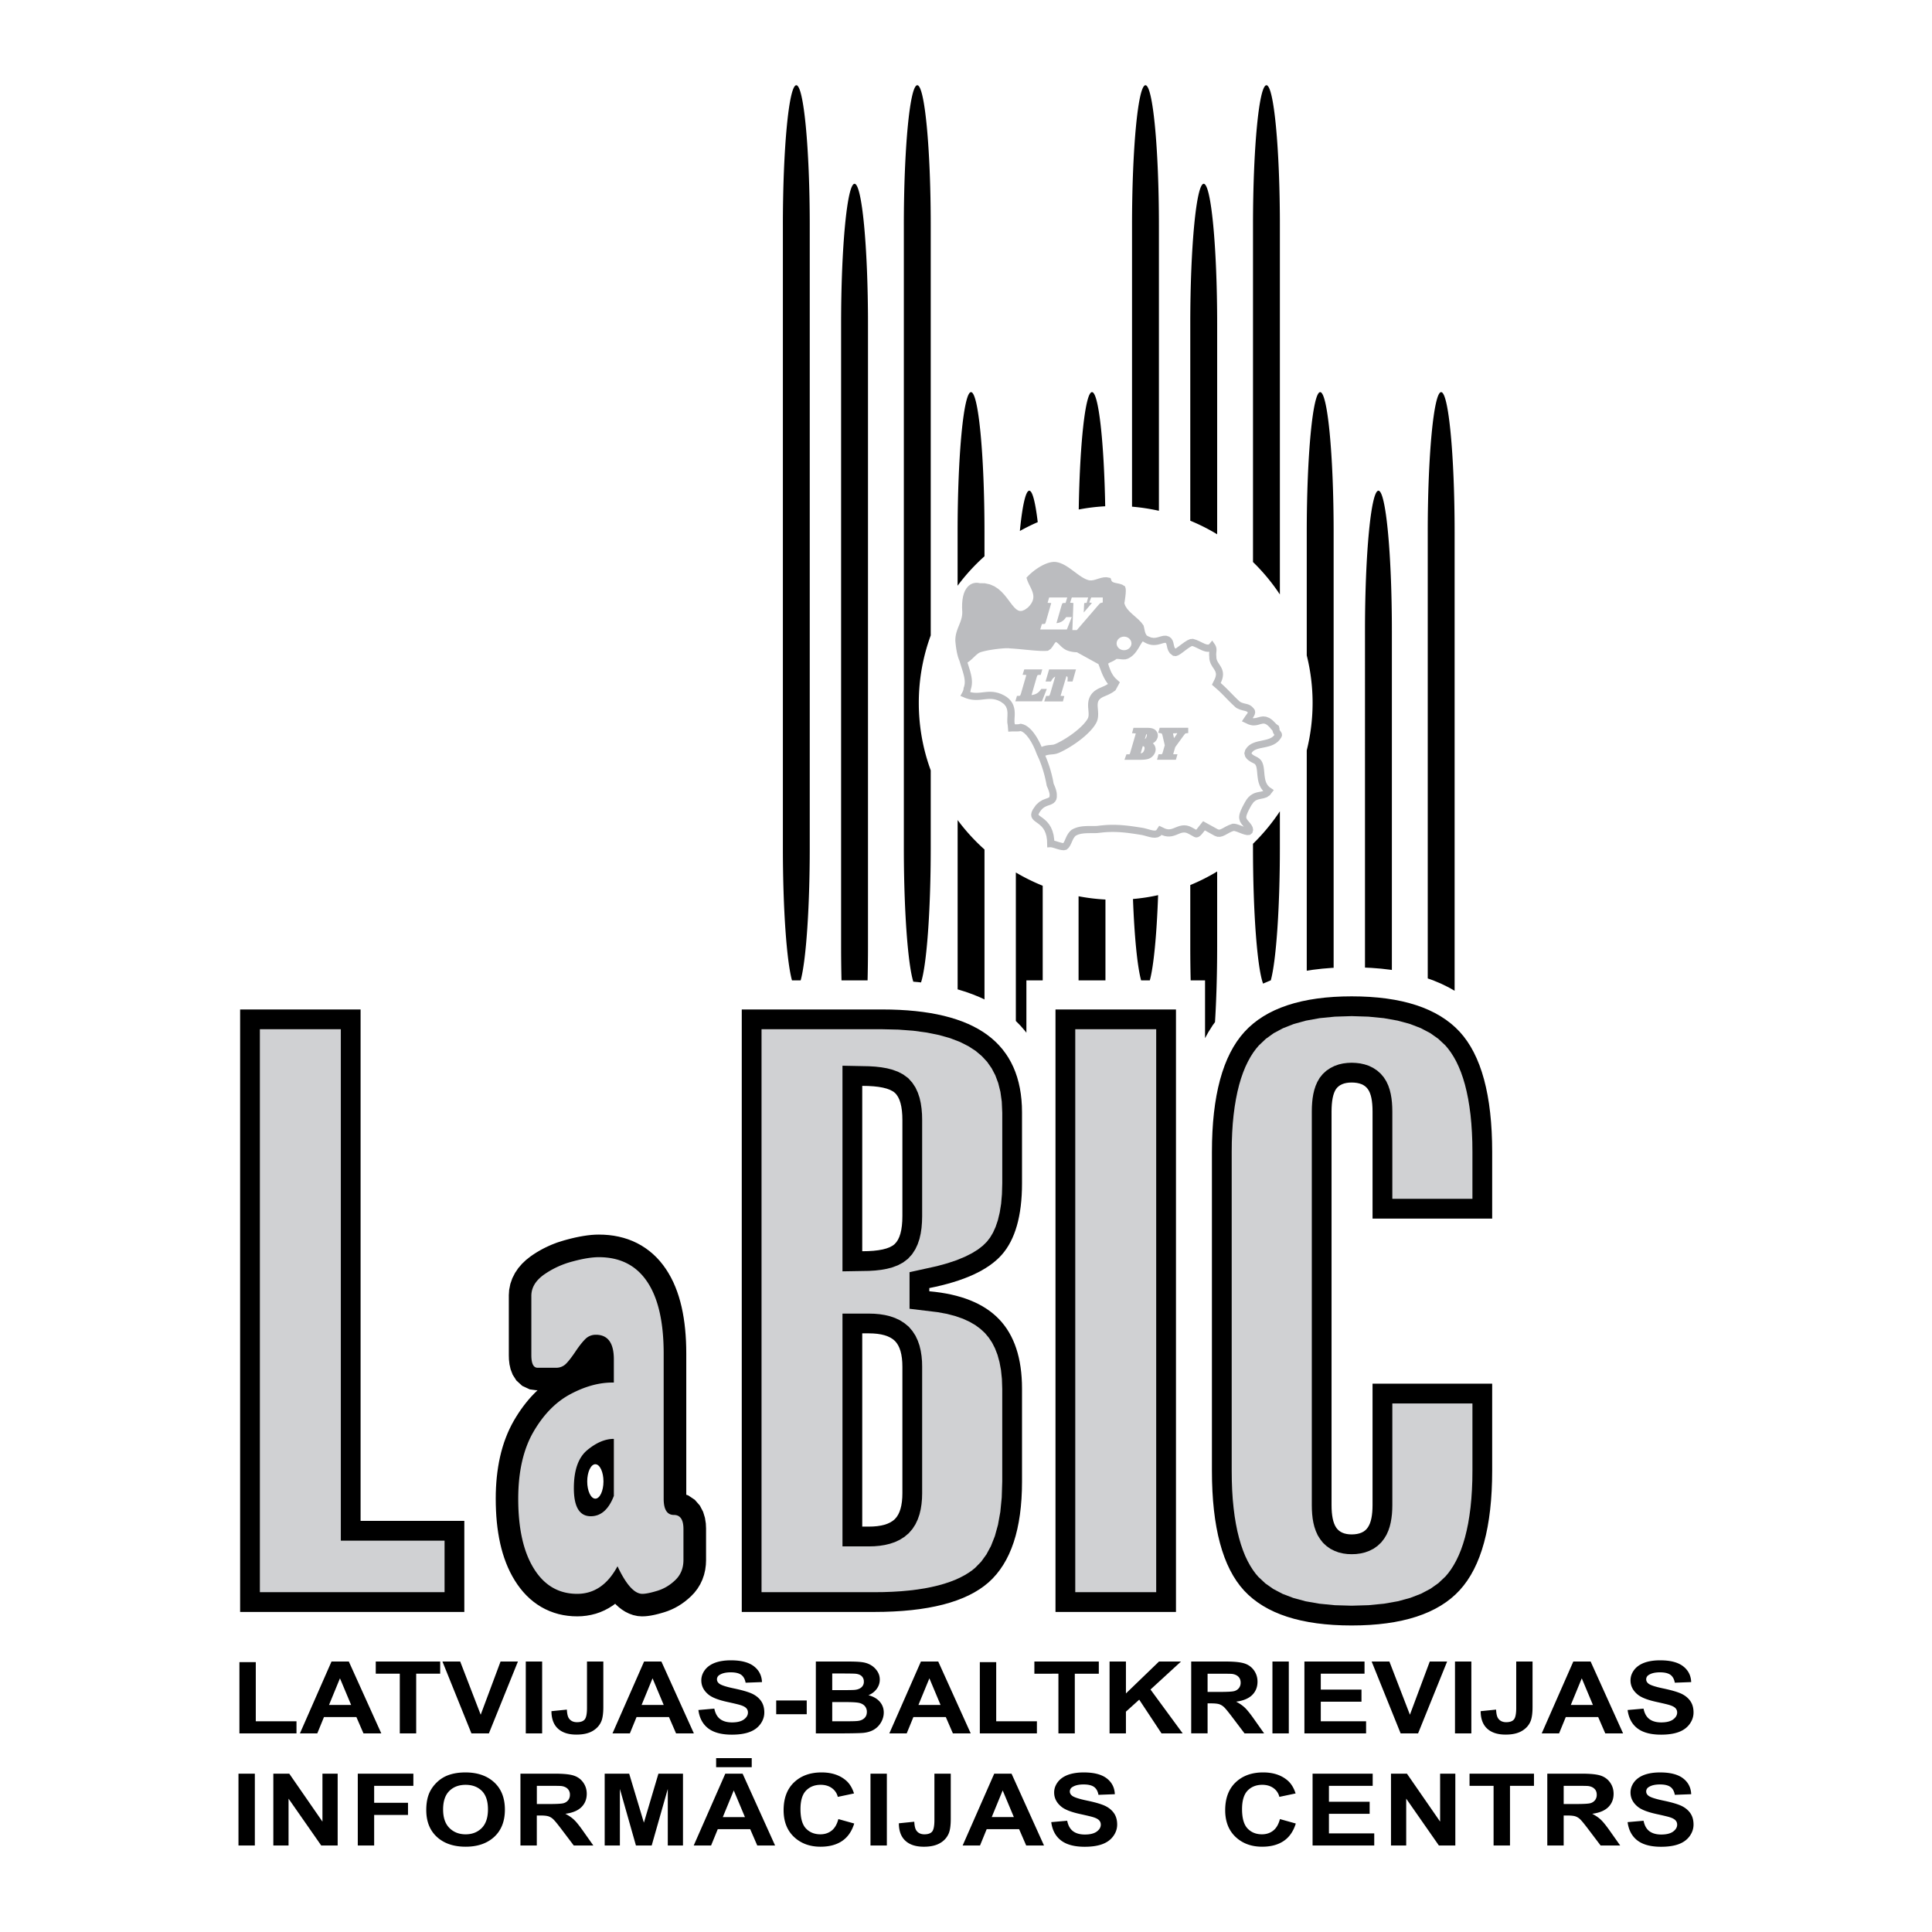
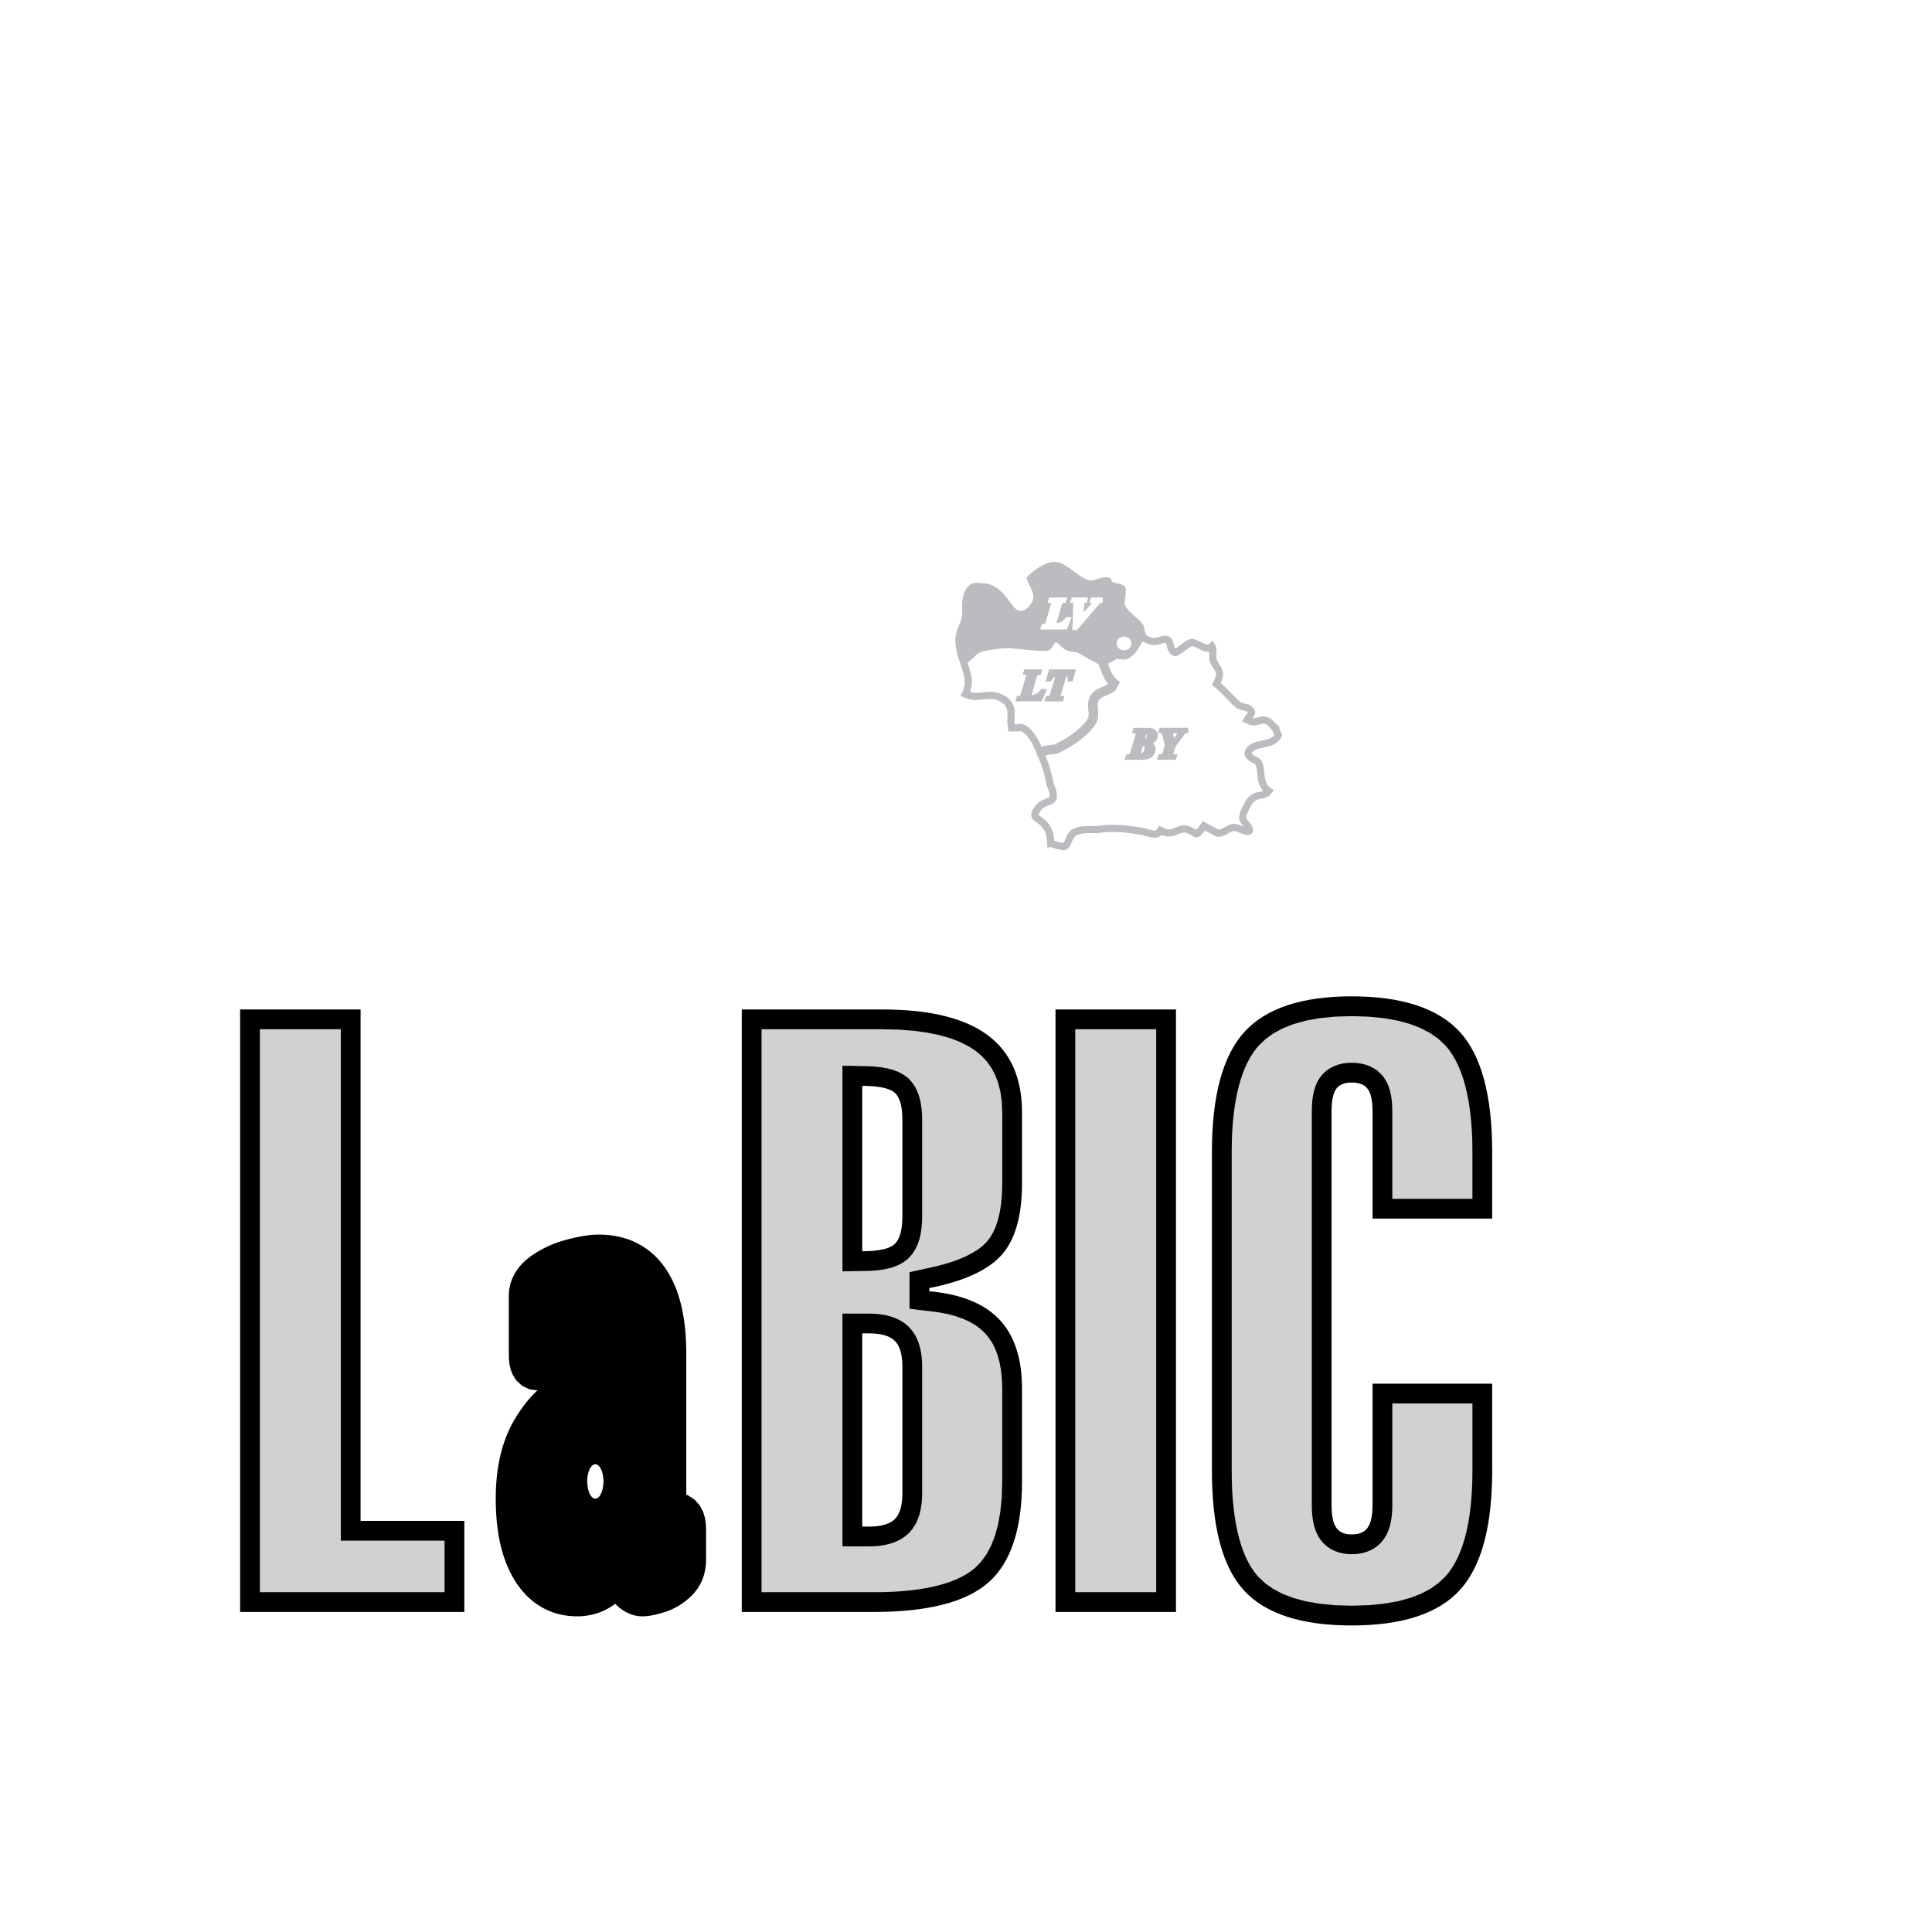
<svg xmlns="http://www.w3.org/2000/svg" width="2500" height="2500" viewBox="0 0 192.756 192.756">
  <g fill-rule="evenodd" clip-rule="evenodd">
    <path fill="#fff" d="M0 0h192.756v192.756H0V0z" />
    <path d="M55.785 123.908l.241-.078.242-.074.245-.068.438-.115.431-.102.418-.086.406-.072.396-.059.389-.043.382-.027.373-.008.505.012.498.037.492.064.485.092.476.119.469.148.456.178.442.207.425.234.411.264.392.289.372.316.351.338.33.363.307.381.285.4.263.416.244.434.224.449.203.467.184.479.165.494.146.506.13.521.112.535.096.547.081.562.065.576.05.59.036.605.021.619.007.621v14.092l.196.066.657.441.502.576.323.615.184.598.089.566.023.504v3.182l-.02.451-.065.498-.115.492-.167.484-.219.465-.268.438-.311.402-.328.346-.311.281-.307.25-.321.232-.333.213-.344.191-.354.168-.36.146-.35.119-.3.088-.269.074-.263.066-.26.057-.26.049-.265.039-.273.027-.327.012-.431-.031-.446-.096-.412-.148-.377-.186-.341-.217-.305-.236-.277-.252-.087-.092-.239.178-.4.25-.416.221-.432.188-.447.154-.457.117-.46.082-.467.051-.466.016-.48-.014-.468-.043-.464-.07-.459-.102-.45-.133-.438-.162-.428-.193-.413-.221-.397-.252-.378-.275-.359-.301-.34-.324-.32-.346-.299-.365-.282-.383-.26-.398-.244-.414-.227-.432-.208-.443-.189-.457-.172-.469-.155-.482-.138-.492-.122-.504-.106-.516-.091-.529-.077-.539-.062-.551-.048-.564-.033-.578-.02-.586-.007-.6.006-.555.02-.545.033-.537.047-.527.061-.518.075-.512.088-.502.104-.492.117-.482.134-.477.148-.467.164-.453.179-.447.196-.436.211-.426.225-.41.229-.383.232-.365.241-.355.248-.342.255-.33.267-.324.274-.311.282-.295.29-.287.046-.043h-.141l-.636-.086-.752-.35-.583-.535-.369-.578-.208-.543-.111-.496-.053-.469-.013-.424v-6.01l.033-.523.119-.592.197-.566.268-.527.325-.482.375-.436.408-.387.421-.332.231-.162.203-.133.208-.133.209-.123.212-.121.216-.115.218-.111.222-.105.224-.102.229-.098.233-.092.232-.088.237-.08zm3.613 22.178c.446 0 .81.77.81 1.717s-.364 1.719-.81 1.719c-.447 0-.811-.771-.811-1.719s.365-1.717.811-1.717zM120.914 114.932c0-5.619 1.086-9.611 3.242-11.977s5.73-3.549 10.697-3.549c4.994 0 8.584 1.17 10.768 3.521 2.17 2.35 3.254 6.357 3.254 12.004v6.65h-11.936v-10.684c0-1.059-.152-1.809-.473-2.24-.305-.432-.848-.654-1.613-.654-.738 0-1.252.223-1.559.654-.291.432-.445 1.182-.445 2.24v39.256c0 1.057.154 1.809.473 2.268.307.445.822.668 1.531.668.766 0 1.309-.236 1.613-.695.32-.459.473-1.211.473-2.24v-12.102h11.936v8.68c0 5.592-1.084 9.57-3.24 11.922s-5.76 3.52-10.781 3.52c-4.994 0-8.57-1.154-10.727-3.479-2.141-2.322-3.213-6.314-3.213-11.963v-31.8zm-15.607 45.892v-60.109h12.02v60.109h-12.02zm-31.301 0v-60.109h14.022c4.702 0 8.193.85 10.489 2.545 2.295 1.697 3.449 4.271 3.449 7.721v7.096c0 3.227-.682 5.605-2.029 7.123-1.363 1.529-3.771 2.629-7.22 3.311v.32c3.129.277 5.453 1.209 6.968 2.795 1.518 1.586 2.281 3.895 2.281 6.914v9.293c0 4.715-1.111 8.068-3.338 10.043-2.226 1.961-6.037 2.949-11.421 2.949H74.006v-.001zm16.026-39.494v-9.57c0-1.363-.25-2.268-.751-2.727-.515-.459-1.586-.695-3.255-.695v16.498c1.641 0 2.712-.236 3.227-.709s.779-1.404.779-2.797zm0 27.643v-12.604c0-1.225-.25-2.088-.751-2.588-.515-.5-1.377-.752-2.601-.752h-.654v19.281h.654c1.224 0 2.086-.25 2.601-.75.5-.501.751-1.363.751-2.587zM23.957 160.824v-60.109h12.019v51.025h10.35v9.084H23.957z" />
    <path fill="#d0d1d3" d="M122.887 114.941l.011-.994.036-.945.058-.898.084-.86.106-.814.129-.776.148-.728.17-.688.189-.642.209-.598.225-.555.244-.511.258-.473.271-.43.286-.388.279-.33.699-.663.791-.568.926-.494 1.068-.42 1.219-.336 1.369-.248 1.522-.15 1.67-.053 1.677.053 1.533.15 1.381.246 1.229.334 1.078.416.936.492.802.565.703.656.274.322.289.391.273.43.258.464.242.512.229.559.209.599.191.643.168.685.151.735.128.777.108.819.082.861.06.906.038.949.011 1v4.666h-7.992v-8.732l-.01-.441-.027-.448-.049-.427-.074-.424-.104-.42-.14-.41-.192-.414-.252-.401-.306-.363-.362-.322-.394-.26-.422-.207-.435-.145-.428-.095-.428-.051-.435-.02-.432.02-.426.053-.43.099-.425.151-.416.21-.387.26-.356.324-.312.383-.24.414-.174.401-.131.404-.096.406-.07.416-.045.428-.027.441-.008.442v39.289l.008.443.027.446.047.437.074.424.102.416.14.41.186.418.242.389.281.361.354.33.392.279.416.209.422.157.434.101.426.057.422.015.441-.015.443-.059.444-.103.437-.158.426-.215.404-.287.356-.336.291-.373.236-.391.184-.41.136-.404.102-.416.072-.418.051-.426.027-.44.01-.435v-10.153h7.992v6.696l-.011.992-.038.939-.06.899-.082.853-.108.813-.126.769-.151.725-.168.682-.189.638-.209.598-.227.553-.242.508-.258.468-.271.428-.285.387-.276.324-.697.656-.795.563-.93.49-1.078.416-1.232.336-1.385.244-1.543.15-1.689.051-1.684-.049-1.531-.15-1.377-.24-1.225-.332-1.074-.41-.926-.487-.789-.553-.695-.65-.272-.316-.281-.383-.268-.422-.255-.465-.241-.504-.22-.551-.207-.595-.188-.645-.17-.685-.146-.731-.127-.773-.104-.821-.084-.861-.058-.904-.034-.949-.011-1.004v-31.78zM107.279 158.852v-56.166h8.075v56.166h-8.075zM92.003 148.998v-12.656l-.013-.525-.048-.535-.082-.52-.122-.512-.172-.496-.228-.486-.297-.459-.371-.438-.438-.361-.456-.291-.484-.225-.493-.17-.513-.123-.519-.082-.535-.047-.526-.014h-2.653v23.225h2.648l.526-.014.54-.047.521-.082.504-.121.497-.168.488-.23.458-.289.435-.367.368-.426.297-.463.229-.486.172-.498.122-.51.082-.52.048-.535.015-.529zm0-27.641v-9.621l-.013-.566-.046-.566-.079-.543-.12-.533-.173-.516-.236-.51-.315-.48-.41-.457-.51-.373-.517-.268-.532-.195-.547-.143-.573-.1-.597-.068-.635-.039-2.647-.053v20.516l2.639-.045.629-.039.598-.068.572-.104.549-.145.535-.203.522-.277.493-.375.41-.451.317-.49.237-.504.179-.529.124-.541.083-.557.046-.578.017-.579zm-16.025 37.495v-56.166h12.027l1.632.039 1.484.111 1.357.184 1.229.25 1.097.312.969.371.844.426.725.469.615.52.529.57.445.635.369.701.293.783.219.877.135.975.049 1.117v7.021l-.031 1.088-.082.963-.139.867-.184.77-.227.672-.262.578-.293.49-.32.412-.387.383-.486.381-.596.371-.705.357-.822.342-.932.312-1.044.287-2.741.605v3.65l2.808.34.928.17.838.221.75.262.661.303.583.338.506.375.439.406.381.451.338.506.293.574.25.645.199.723.15.803.092.885.033.996v9.229l-.051 1.607-.141 1.432-.232 1.285-.312 1.131-.389.986-.455.842-.518.715-.604.621-.296.242-.363.254-.401.244-.441.232-.483.221-.524.203-.57.189-.609.172-.655.154-.694.137-.737.115-.781.096-.824.076-.86.053-.904.033-.952.01h-11.22zM25.928 158.852v-56.166h8.076v51.025h10.35v5.141H25.928z" />
-     <path d="M114.283 8.504c.738 0 1.342 6.284 1.342 13.968v28.49a19.778 19.778 0 0 0-2.682-.411V22.472c0-7.683.604-13.968 1.34-13.968zm1.262 80.806c-.139 3.972-.445 7.122-.828 8.502h-.867c-.371-1.336-.67-4.328-.812-8.118a19.326 19.326 0 0 0 2.507-.384zm16.17-50.186c.74 0 1.342 6.285 1.342 13.968v43.467l-.188.008-.951.078-.928.109-.615.098V74.864a19.527 19.527 0 0 0 0-9.473v-12.3c0-7.682.604-13.967 1.34-13.967zm-5.361-30.62c.738 0 1.34 6.284 1.34 13.968V59.31a19.785 19.785 0 0 0-2.682-3.237V22.472c0-7.683.601-13.968 1.342-13.968zm1.339 72.441v3.659c0 6.096-.381 11.311-.906 13.207l-.051.018-.719.305c-.578-1.551-1.006-7.042-1.006-13.529v-.42a19.84 19.84 0 0 0 2.682-3.24zm16.092-41.821c.736 0 1.342 6.285 1.342 13.968v45.756l-.613-.346-.746-.365-.773-.324-.549-.195V53.091c-.001-7.682.603-13.967 1.339-13.967zm-23.691-20.787c.738 0 1.342 6.286 1.342 13.968v21a19.576 19.576 0 0 0-2.682-1.353V32.305c0-7.681.603-13.968 1.34-13.968zm1.342 68.613v7.488c0 2.772-.08 5.36-.215 7.54l-.223.303-.443.701-.328.596v-5.766h-1.434a146.293 146.293 0 0 1-.039-3.374v-6.136a19.57 19.57 0 0 0 2.682-1.352zm16.091-37.993c.738 0 1.34 6.286 1.34 13.969v33.848l-.139-.021-.93-.109-.955-.076-.658-.031V62.926c.001-7.684.604-13.969 1.342-13.969zM79.448 8.504c.737 0 1.341 6.284 1.341 13.968v62.131c0 6.099-.381 11.316-.907 13.209h-.866c-.526-1.893-.908-7.11-.908-13.209V22.472c-.001-7.683.602-13.968 1.34-13.968zm17.432 30.62c.739 0 1.342 6.285 1.342 13.968V55.5a19.753 19.753 0 0 0-2.682 2.936v-5.345c.001-7.682.603-13.967 1.34-13.967zm1.343 45.63v14.963l-.48-.227-.689-.281-.708-.254-.729-.225-.074-.02V81.817a19.586 19.586 0 0 0 2.68 2.937zm-6.705-76.25c.738 0 1.341 6.284 1.341 13.968v40.924c-.771 2.102-1.191 4.37-1.191 6.732s.42 4.63 1.191 6.73v7.745c0 6.337-.411 11.723-.969 13.416l-.261-.031-.509-.045c-.545-1.775-.943-7.096-.943-13.34V22.472c-.001-7.683.602-13.968 1.341-13.968zm17.431 30.62c.654 0 1.201 4.926 1.318 11.388-.898.048-1.779.156-2.641.321.104-6.619.661-11.709 1.323-11.709zm1.342 50.622v8.067h-2.682V89.42c.875.167 1.77.279 2.682.326zM85.259 18.337c.738 0 1.341 6.286 1.341 13.968v62.133c0 1.163-.016 2.292-.041 3.374h-2.602c-.026-1.082-.04-2.211-.04-3.374V32.305c0-7.681.605-13.968 1.342-13.968zm17.432 30.62c.32 0 .611 1.178.844 3.137-.611.265-1.205.56-1.783.882.242-2.482.576-4.019.939-4.019zm1.34 39.413v9.443h-1.627v5.223l-.121-.16-.461-.533-.471-.48V87.047c.854.506 1.751.949 2.68 1.323z" />
-     <path d="M66.215 135.055v14.477c0 1.076.341 1.615 1.023 1.615.634 0 .95.469.95 1.406v3.08c0 .83-.274 1.498-.816 2.014-.536.516-1.133.867-1.785 1.066s-1.151.305-1.499.305c-.792 0-1.614-.914-2.479-2.752-.987 1.838-2.327 2.752-4.026 2.752-1.84 0-3.284-.844-4.319-2.52-1.042-1.674-1.56-3.992-1.56-6.967 0-2.695.506-4.92 1.511-6.664 1.011-1.746 2.242-2.998 3.691-3.771 1.45-.773 2.851-1.16 4.197-1.16h.14v-2.318c0-1.629-.597-2.449-1.791-2.449-.408 0-.756.141-1.036.41-.287.281-.616.691-.994 1.254-.377.562-.694.973-.962 1.24a1.376 1.376 0 0 1-.993.389h-1.828c-.42 0-.627-.422-.627-1.266v-5.902c0-.82.415-1.512 1.237-2.109a8.846 8.846 0 0 1 2.851-1.322c1.072-.293 1.955-.434 2.644-.434 2.126 0 3.734.82 4.825 2.447 1.098 1.628 1.646 4.017 1.646 7.179zm-4.971 14.195v-5.693c-.871 0-1.749.375-2.644 1.113s-1.346 2.002-1.346 3.807c0 1.861.561 2.799 1.688 2.799 1.016-.001 1.784-.68 2.302-2.026z" fill="#d0d1d3" />
    <path d="M104.855 60.264l.016-.058.01-.04-.027-.003-.336-.019.156-.534h1.805l-.164.544-.207.009-.027.003-.021.003-.018.005-.016.005-.006.003-.004.002-.006.004-.004.004-.004.005-.01.015-.014.024-.016.031-.014.037-.016.044-.018.053-.461 1.595-.02.071-.018.062-.01.041.059-.005.066-.011.068-.013.066-.018.066-.022.066-.025.064-.029.062-.034.061-.037.059-.041.055-.045.053-.049.051-.053.049-.059.123-.162h.555l-.488 1.238h-2.658l.17-.546.209-.006.031-.002.023-.004.018-.004.014-.004.008-.003h.002l.004-.005.01-.016.014-.024.014-.032.016-.041.018-.049.018-.057.504-1.748zm4.04-.048l.023-.034.021-.028v-.001l-.264-.046.197-.497h1.15v.498l-.199.051-.012.004-.01.004-.01.003-.008.003-.004.002h-.002l-.021.018-.02.017-.023.022-.029.029-.033.034-.035.04-.039.043-2.143 2.488h-.443l.096-2.519V60.3l.002-.041.002-.036v-.028l.002-.023v-.011h-.004l-.322-.028.166-.525h1.635l-.158.546-.199.005-.012.001-.008.002-.006.013-.006.025-.008.033-.006.042-.004.05-.004.06-.033.728.611-.709.047-.056.043-.05.037-.045.033-.037zm-7.049 9.027l.018-.057.504-1.739.008-.034.008-.028.006-.025.004-.018-.027-.003-.344-.018.168-.536h1.797l-.156.544-.211.01-.029.003-.021.003-.018.005-.014.004-.008.004-.004.001-.002.003-.004.003-.006.007-.01.015-.014.024-.016.031-.014.037-.016.044-.018.053-.459 1.593-.021.07-.018.063-.01.042.057-.006.068-.01.066-.014.066-.019.068-.022.066-.026.064-.029.062-.033.061-.038.059-.042.055-.044.053-.05.051-.053.049-.058.123-.164h.553l-.488 1.239H101.3l.162-.545.213-.006.031-.002.023-.003.018-.005.014-.004.008-.004.004-.005.012-.018.014-.024.014-.032.016-.04.017-.044zm3.334-1.681l-.035.03-.039.033-.037.04-.039.044-.039.051-.037.056-.111.18h-.529l.354-1.21h2.682l-.342 1.21h-.504l.014-.268.002-.015v-.033l.002-.012v-.016l-.002-.031-.004-.027-.004-.023-.006-.018-.006-.015-.008-.013-.01-.012-.01-.009-.01-.009-.014-.009-.021-.01-.029-.01-.004-.001-.547 1.847-.012.037-.008.033-.006.028-.004.016.033.002.338.016-.141.537h-1.865l.184-.546.209-.006.033-.002.027-.004.021-.005.014-.004.012-.004.004-.002.006-.006.01-.016.014-.024.016-.033.016-.042.018-.05.02-.059.492-1.669-.021.01-.037.021-.04.022zm9.927 7.757l-.047.061-.051.058-.057.054-.061.051-.064.045-.066.041-.07.036-.074.033-.086.028-.096.023-.104.018-.111.016-.125.01-.135.008-.146.005-.154.001h-1.473l.197-.547.201-.004h.031l.025-.002.02-.001.018-.003.014-.003.006-.001.002-.002.004-.003v-.002l.006-.009.008-.017.01-.023.01-.028.012-.034.012-.04.014-.044.486-1.67.016-.059.014-.053.012-.046.01-.04v-.004l-.033-.003-.338-.016.143-.539h1.348l.084.002.078.002.072.005.068.005.064.008.061.01.055.013.062.017.062.023.061.027.057.03.055.036.053.041.047.045.043.051.039.05.031.053.029.055.023.06.02.06.012.062.008.062.002.063-.002.056-.009.05-.01.052-.014.054-.02.051-.02.049-.023.049-.027.051-.033.051-.037.049-.039.045-.043.043-.045.041-.049.038-.051.035-.055.033-.027.014.016.012.057.059.049.06.043.062.035.065.029.068.023.07.016.073.01.073.004.075-.004.073-.01.071-.016.07-.021.07-.027.068-.033.066-.037.064-.044.065zm-.714-2.066l-.006-.005-.006-.004-.008-.003-.006-.003-.146.503.02-.014.021-.017.018-.018.018-.021.02-.025.02-.03.018-.031.016-.034.016-.036.012-.034.01-.031.006-.031.006-.029.002-.027.002-.024v-.018l-.002-.015-.004-.012-.002-.009-.004-.009-.006-.007-.006-.008-.009-.008zm-.25 1.234l-.008-.006-.006-.006-.008-.004-.006-.004-.008-.003-.012-.004-.016-.004-.025-.004-.031-.004-.012-.001-.205.716.064-.015.057-.018.045-.022.037-.024.029-.026.027-.034.029-.044.027-.048.021-.05.02-.049.014-.049.01-.05.006-.051.004-.052-.002-.018-.002-.017-.002-.016-.004-.014-.004-.012-.004-.013-.006-.011-.008-.011-.008-.012-.008-.01-.005-.01zm3.173-1.877h1.234v.527l-.229.026-.012.001-.008.002-.01.002-.006.004-.008.003-.002.002-.008.005-.01.008-.016.014-.023.027-.033.039-.039.047-.041.056-.051.065-.053.075-.748 1.029-.17.59-.014.046-.021.072h.012l.029.001h.387l-.156.551h-1.883l.146-.547.215-.004h.027l.021-.002.02-.002.016-.003.014-.003.01-.003.004-.002.008-.004.014-.008.008-.004.002-.003.008-.005.004-.004v-.001l.006-.013.008-.022.023-.067.012-.042.016-.047.191-.658-.215-.927-.014-.057-.014-.049-.014-.042-.014-.035-.012-.027-.01-.02-.01-.014v-.003h-.002l-.006-.004-.014-.006-.02-.005-.02-.005-.291-.054.146-.5h1.616zm.204 0l-.18.538-.172-.02.148-.518h.204zm-.18.538l-.004.011-.207.004-.027.002-.023.003-.018.004-.01.003-.006.002-.002.002-.004.004-.002.001v.002l.002.011v.016l.004.021.004.026.006.028.006.032.01.039.062.285.125-.173.039-.056.035-.049.031-.045.025-.04.021-.033.018-.028.012-.024.008-.013.004-.012.004-.013-.113-.01zm-.024-.538h.203l-.18.538-.172-.02.149-.518zm-12.648 3.767l.072.223.064.216.059.213.055.204.047.195.045.187.039.177.031.166.029.152.016.082.057.131.072.173.059.161.049.153.037.148.027.142.014.143v.305l-.051.225-.113.199-.152.149-.156.095-.143.065-.135.048-.121.041-.115.042-.113.051-.111.056-.105.069-.111.09-.111.114-.113.146-.111.179-.061.133-.006.037.029.034.09.075.141.103.174.126.201.161.209.199.205.248.186.298.154.355.115.411.066.471.002.104.096.026.119.036.119.037.115.036.111.032.107.03.096.023.082.015.057.007.023-.029.031-.05.035-.064.037-.075.037-.083.041-.098.047-.103.047-.106.055-.114.066-.118.074-.117.088-.118.1-.115.141-.13.219-.118.193-.079.193-.062.195-.046.193-.032.191-.021.186-.013.186-.009.18-.001h.494l.146-.002.131-.005.121-.011.127-.017.281-.031.275-.024.271-.018.268-.01.266-.002.262.002.262.009.26.014.264.021.262.024.266.029.27.034.275.038.279.041.285.044.309.048.148.032.145.036.141.039.137.038.129.037.123.032.115.026.105.019.086.009.074.001.057-.006.037-.009.023-.009.018-.012.021-.022.277-.418.584.277.158.051.137.023.125.002.121-.014.127-.03.133-.044.143-.056.158-.065.172-.065.189-.062.211-.046.234-.019.252.021.256.07.242.109.445.246.082-.091.105-.135.125-.158.381-.472 1.455.803.104.037.061.002.098-.024.152-.066.193-.104.236-.13.275-.132.371-.136.207.005.154.028.139.041.133.044.135.049.133.052.127.05.088.033-.062-.073-.154-.187-.15-.233-.074-.24-.023-.126-.002-.139.014-.122.021-.116.031-.117.039-.11.039-.11.049-.114.049-.107.051-.108.053-.108.055-.105.055-.104.055-.1.053-.099.059-.104.145-.231.17-.202.184-.166.193-.127.193-.094.188-.063.174-.043.158-.03.137-.025.119-.026.098-.026.023-.009-.047-.046-.186-.257-.133-.271-.094-.271-.062-.268-.039-.261-.027-.248-.021-.231-.021-.213-.027-.191-.033-.154-.043-.122-.047-.088-.047-.057-.082-.058-.057-.029-.129-.065-.166-.088-.182-.119-.186-.157-.174-.235-.086-.339.094-.337.188-.268.205-.193.227-.146.234-.105.232-.078.232-.06.229-.049.213-.047.211-.047.199-.05.182-.059.162-.067.143-.082.125-.096.107-.115.021-.031-.037-.048-.092-.158-.07-.226v-.003l-.189-.205-.006-.031-.094-.096-.09-.092-.086-.078-.084-.065-.086-.056-.084-.038-.068-.021-.059-.009-.062-.002-.066.006-.076.015-.092.022-.221.062-.131.035-.152.026-.164.016-.184-.004-.189-.034-.193-.059-.67-.313.373-.558.084-.109.072-.101.055-.09.01-.02-.02-.021-.037-.035-.031-.024-.023-.015-.037-.017-.041-.017-.047-.016-.057-.014-.07-.018-.08-.018-.096-.023-.1-.029-.111-.033-.119-.047-.123-.053-.172-.087-.189-.168-.137-.13-.135-.128-.129-.127-.129-.125-.123-.127-.121-.125-.123-.127-.121-.123-.123-.125-.123-.124-.129-.125-.131-.125-.135-.123-.141-.126-.432-.374.285-.578.07-.19.035-.153.012-.123-.01-.103-.021-.092-.035-.095-.053-.102-.064-.109-.08-.121-.092-.138-.092-.155-.09-.177-.072-.206-.049-.229-.006-.202-.018-.204.006-.207.01-.108-.01.002-.197.002-.182-.03-.166-.049-.156-.058-.148-.067-.141-.067-.139-.068-.135-.066-.131-.06-.123-.053-.115-.042-.064-.018-.051.02-.09.044-.107.065-.123.081-.127.091-.137.101-.133.1-.131.1-.129.096-.127.089-.127.082-.137.073-.203.067-.287-.03-.318-.256-.164-.264-.086-.249-.045-.206-.037-.154-.033-.097-.021-.035-.033-.026-.006-.003-.021-.005h-.033l-.053.005-.072.015-.094.023-.111.035-.131.038-.143.038-.162.036-.18.023-.191.01-.207-.016-.215-.044-.221-.074-.209-.101-.09-.048-.078-.047-.064-.039-.029.037-.076.105-.076.123-.082.135-.084.143-.09.151-.1.154-.107.157-.121.157-.139.153-.158.144-.18.132-.219.124-.252.077-.254.012-.219-.018-.186-.021-.148-.012-.09.002-.018.005-.074.055-.195.118-.211.106-.205.09-.012.009-.045.034-.053.029-.035.017.035.109.045.152.055.155.061.161.066.163.076.16.086.156.096.149.107.141.119.13.428.387-.441.804-.221.16-.15.094-.145.08-.139.071-.135.062-.129.056-.119.05-.111.05-.102.045-.086.046-.08.048-.068.048-.059.049-.055.056-.049.061-.043.068-.033.072-.023.077-.016.09-.012.098-.002.11.004.125.01.132.012.143.012.149.01.157.004.165-.004.172-.018.179-.033.184-.061.188-.082.175-.074.126-.074.117-.082.115-.086.113-.092.112-.098.114-.102.11-.107.111-.109.107-.111.107-.117.105-.121.108-.123.102-.123.104-.129.1-.129.099-.131.096-.129.096-.135.094-.133.09-.133.089-.135.085-.131.082-.133.081-.133.077-.129.074-.129.071-.125.066-.127.065-.121.059-.119.057-.135.059-.238.081-.24.042-.215.021-.189.017-.176.028-.18.048-.082.035.025.056.098.234.09.234.084.23.078.224zm21.176-.488l.109.204.074.217.049.223.031.229.023.229.021.23.025.226.033.219.047.207.066.193.088.176.115.159.146.142.416.28-.393.515-.305.206-.312.102-.291.058-.262.059-.232.096-.215.167-.219.306-.096.172-.104.193-.1.194-.088.19-.068.176-.047.15-.016.108.008.073.027.094.078.118.123.15.145.171.143.192.117.224.049.266-.084.305-.234.189-.289.02-.271-.057-.27-.091-.266-.104-.242-.092-.195-.059-.098-.011-.199.072-.227.108-.221.122-.223.121-.232.102-.254.063-.273-.007-.264-.096-.092-.051-.088-.049-.104-.057-.123-.068-.146-.08-.207-.115-.219-.12-.002.003-.123.155-.119.15-.123.14-.135.124-.164.098-.203.039-.188-.054-.109-.061-.055-.031-.037-.021-.033-.017-.041-.023-.064-.036-.102-.055-.141-.078-.162-.074-.141-.037-.129-.011-.127.01-.131.028-.137.045-.146.057-.154.064-.168.065-.18.06-.195.046-.211.026-.229-.005-.24-.04-.254-.081-.082-.04-.07.087-.273.153-.295.049-.291-.019-.287-.058-.279-.076-.264-.073-.246-.056-.285-.045-.283-.044-.273-.041-.268-.037-.26-.033-.256-.028-.25-.024-.248-.019-.246-.015-.244-.007-.246-.003-.248.003-.25.009-.254.016-.258.023-.268.031-.285.03-.318.008-.328-.001-.33.004-.326.019-.311.043-.283.078-.238.114-.105.108-.102.148-.09.173-.084.191-.09.198-.102.2-.133.189-.199.182-.252.06-.25-.017-.25-.054-.246-.071-.234-.074-.203-.058-.146-.028-.354.017-.02-.718-.055-.386-.09-.318-.113-.261-.133-.214-.146-.177-.158-.15-.16-.13-.164-.118-.158-.115-.15-.125-.133-.151-.096-.19-.027-.225.047-.239.115-.254.314-.455.338-.311.332-.195.297-.117.225-.08.119-.062.039-.051.016-.154v-.069l-.008-.08-.018-.091-.027-.104-.037-.119-.049-.135-.062-.153-.086-.198-.029-.161-.027-.145-.033-.157-.037-.167-.041-.177-.045-.186-.051-.193-.057-.2-.062-.206-.066-.21-.072-.215-.078-.216-.084-.219-.09-.22-.098-.218-.107-.228-.178-.457-.193-.423-.211-.392-.223-.348-.23-.293-.227-.226-.213-.148-.16-.057-.055.013-.137.017-.135.007-.133.001-.131-.001-.131-.001-.131.002-.371.023-.051-.612-.047-.304v-.345l.016-.338.002-.324-.041-.3-.105-.272-.193-.253-.336-.242-.23-.112-.223-.08-.213-.051-.207-.027-.203-.008-.203.007-.207.018-.213.024-.223.025-.229.02-.242.011-.252-.005-.266-.029-.279-.056-.293-.09-.541-.226.166-.303.035-.067.032-.064.027-.063.022-.062.018-.062.012-.062.01-.105.057-.168.031-.132.02-.134.007-.137-.004-.143-.014-.147-.023-.154-.032-.159-.041-.167-.047-.174-.053-.18-.058-.187-.062-.195-.063-.203-.065-.211-.061-.207-.078-.191-.074-.224-.064-.238-.055-.25-.047-.262-.04-.273-.034-.284-.028-.305.008-.228.023-.211.037-.2.048-.189.056-.181.062-.173.064-.167.066-.163.064-.16.062-.158.056-.159.05-.159.041-.163.032-.168.02-.175.007-.185-.021-.454.008-.42.034-.375.059-.33.081-.291.102-.251.121-.216.138-.179.151-.147.162-.113.167-.081.168-.05.162-.025.158-.002.146.017.096.023.518.009.504.11.445.192.389.256.336.299.299.323.264.332.242.323.225.297.213.255.205.197.193.126.188.056.207-.012.26-.103.318-.222.191-.204.15-.201.104-.19.066-.179.035-.172.008-.168-.016-.167-.037-.168-.053-.169-.068-.171-.078-.173-.086-.174-.088-.176-.084-.178-.076-.182-.105-.312.225-.232.141-.133.15-.134.16-.132.168-.13.176-.125.18-.12.186-.113.189-.104.193-.095.193-.083.193-.069.193-.055.193-.037.191-.017.193.006.246.048.24.077.23.1.225.12.219.133.215.145.211.151.207.154.205.153.203.149.197.141.197.13.193.113.188.096.186.074.17.048.205.012.217-.028.236-.062.248-.079.264-.079.275-.058.291-.015.398.079.105.295.074.08.121.063.176.052.213.043.234.051.244.082.281.171.066.242.008.241-.016.268-.031.281-.035.267-.035.227-.027.155.094.264.178.281.238.272.283.267.301.265.303.269.277.281.244.324.041.164.027.125.025.122.025.117.027.107.027.093.029.072.107.187.033.021.064.037.057.032.299.121.25.035.236-.02.232-.057.242-.072.258-.06.283-.008.295.097.211.17.129.207.072.208.043.194.039.169.045.133.057.092.021.018.111-.065.225-.164.27-.202.285-.207.291-.184.295-.132.281-.021.344.109.303.133.277.137.25.115.203.068.141.011.082-.03.318-.371.299.433.084.19.037.182.006.168-.012.153-.014.144-.004.146.014.18.006.158.025.121.043.117.057.117.072.119.08.124.088.133.086.143.082.158.066.175.045.194.016.214-.02.231-.057.248-.1.268-.057.116.166.147.283.264.262.259.25.254.244.249.242.246.25.243.242.22.158.075.164.057.158.041.164.037.17.05.176.079.178.122.166.171.129.179.041.229-.041.205-.08.176-.094.15-.037.05.129.012.188-.025.209-.056.236-.063.271-.038.307.03.322.127.162.103.137.106.117.108.104.105.092.096.084.083.08.066.166.108.076.267-.002.113.01.037.033.054.055.074.068.097.066.137.02.18-.059.179-.17.253-.189.201-.207.161-.223.126-.23.098-.232.075-.234.06-.227.049-.223.044-.209.045-.193.05-.176.058-.152.069-.127.081-.104.097-.074.107-.01.037.004.019.041.055.088.074.117.076.129.07.121.06.111.056.195.14.168.183zm-23.032-3.148l.148.158.141.172.135.183.133.194.123.205.121.213.115.221.109.23.088.202.139-.06.293-.078.26-.04.219-.019.172-.017.131-.023.131-.045.086-.039.105-.047.104-.051.111-.059.115-.06.115-.064.119-.065.119-.072.121-.073.123-.075.121-.079.123-.082.125-.084.121-.083.24-.177.117-.092.115-.091.111-.092.111-.092.105-.095.105-.095.098-.093.096-.095.09-.092.084-.093.078-.09.072-.09.068-.088.059-.086.055-.081.041-.07.037-.078.021-.074.018-.089.01-.1.002-.112-.002-.122-.01-.132-.012-.144-.012-.15-.012-.158-.004-.164.004-.172.018-.18.035-.184.061-.188.082-.181.102-.164.113-.144.123-.125.127-.108.135-.091.129-.077.131-.068.131-.06.123-.054.117-.052.119-.052.111-.051.107-.054.104-.059.1-.062.012-.008-.051-.061-.133-.192-.121-.196-.107-.202-.098-.199-.086-.198-.074-.187-.07-.181-.062-.169-.055-.148-.049-.128-.039-.098-.01-.02-2.145-1.183h-.096l-.16-.012-.172-.023-.178-.035-.18-.045-.18-.06-.17-.079-.182-.113-.152-.121-.131-.118-.111-.111-.1-.097-.092-.083-.086-.068-.061-.039-.049-.016-.023.016-.084.099-.107.158-.123.191-.168.215-.279.193-.303.019h-.199l-.211-.004-.225-.011-.236-.015-.242-.018-.252-.022-.252-.024-.258-.023-.254-.025-.25-.024-.24-.023-.232-.021-.219-.017-.203-.015-.211-.011-.104-.016-.104-.005h-.158l-.189.008-.217.016-.24.022-.252.027-.26.034-.26.038-.256.042-.244.046-.227.049-.203.049-.168.048-.123.045-.078.037-.068.043-.072.051-.072.059-.08.066-.076.067-.084.081-.166.157-.089.085-.098.087-.102.086-.111.087-.119.084-.025.017.015.048.064.201.062.198.06.193.057.192.051.191.046.189.038.188.031.191.017.193.007.193-.012.198-.026.199-.048.198-.04.119-.005.054-.023.127-.021.071.033.011.212.042.201.021.201.004.201-.008.205-.018.213-.025.223-.024.234-.021.248-.008.264.01.275.037.287.069.297.107.307.149.26.162.221.187.18.201.145.218.102.225.068.223.043.219.018.213.004.2-.004.188-.01.176-.008.164-.004.148.002.127.01.103.027.121h.225l.092-.004.074-.009.207-.048.277.078.189.085.174.107.164.127.155.14zm9.334-9.225c.408 0 .74.304.74.677 0 .374-.332.678-.74.678s-.742-.304-.742-.678c0-.373.334-.677.742-.677z" fill="#bbbcbf" />
-     <path d="M23.887 172.939v-7.109h1.633v5.902h4.061v1.207h-5.694zm14.154 0h-1.778l-.707-1.629h-3.233l-.667 1.629h-1.732l3.151-7.168h1.727l3.239 7.168zm-3.008-2.835l-1.115-2.658-1.092 2.658h2.207zm4.854 2.835v-5.953h-2.398v-1.215h6.428v1.215h-2.394v5.953h-1.636zm7.146 0l-2.891-7.168h1.772l2.045 5.307 1.981-5.307h1.733l-2.896 7.168h-1.744zm5.424 0v-7.168h1.633v7.168h-1.633zm6.108-7.168h1.629v4.539c0 .592-.06 1.049-.177 1.367-.158.418-.444.752-.861 1.006-.416.252-.964.379-1.644.379-.799 0-1.413-.197-1.844-.596-.43-.395-.647-.977-.65-1.742l1.539-.156c.019.41.086.701.203.871.177.258.446.385.806.385.363 0 .621-.092.772-.275.15-.184.226-.566.226-1.148v-4.63h.001zm10.662 7.168h-1.778l-.706-1.629h-3.234l-.667 1.629h-1.733l3.151-7.168h1.727l3.24 7.168zm-3.008-2.835l-1.115-2.658-1.093 2.658h2.208zm3.46.505l1.589-.139c.094.473.288.82.582 1.043.292.219.686.332 1.183.332.525 0 .923-.1 1.188-.297.268-.197.401-.428.401-.691a.613.613 0 0 0-.169-.434c-.111-.119-.307-.223-.588-.309-.19-.061-.627-.164-1.307-.314-.876-.191-1.49-.43-1.843-.709-.497-.395-.745-.875-.745-1.441 0-.365.117-.707.35-1.025.233-.316.571-.559 1.01-.727.44-.164.97-.248 1.591-.248 1.017 0 1.78.197 2.294.592.512.395.781.92.808 1.58l-1.633.062c-.069-.369-.22-.633-.45-.795-.23-.16-.575-.24-1.034-.24-.475 0-.848.084-1.115.258a.503.503 0 0 0-.26.443c0 .17.081.316.243.436.205.154.706.314 1.501.479.794.168 1.382.34 1.763.516.381.18.678.422.895.73.215.309.322.689.322 1.141 0 .412-.128.797-.386 1.154-.258.357-.622.625-1.092.799-.471.176-1.059.262-1.761.262-1.023 0-1.809-.209-2.356-.627-.548-.42-.876-1.03-.981-1.831zm7.763.418v-1.373h3.045v1.373h-3.045zm3.955-5.256h3.233c.641 0 1.119.023 1.434.072.314.047.595.145.844.297.248.148.454.348.619.598.166.248.249.529.249.838 0 .336-.102.645-.305.924a1.855 1.855 0 0 1-.831.631c.492.127.872.344 1.136.65.266.307.397.666.397 1.08 0 .326-.085.643-.256.951-.171.309-.406.555-.701.738s-.661.297-1.096.34c-.271.025-.928.043-1.97.049h-2.753v-7.168zm1.634 1.194v1.658h1.07c.637 0 1.032-.008 1.186-.025.279-.029.5-.113.66-.256a.71.71 0 0 0 .239-.561.731.731 0 0 0-.205-.541c-.14-.139-.345-.221-.616-.25-.162-.016-.626-.025-1.395-.025h-.939zm0 2.851v1.916h1.511c.589 0 .962-.014 1.121-.045.243-.037.44-.135.594-.285.152-.152.229-.355.229-.609a.87.87 0 0 0-.177-.547c-.119-.15-.289-.26-.511-.328s-.707-.102-1.448-.102h-1.319zm13.817 3.123H95.07l-.707-1.629H91.13l-.667 1.629H88.73l3.151-7.168h1.727l3.24 7.168zm-3.008-2.835l-1.115-2.658-1.093 2.658h2.208zm3.918 2.835v-7.109h1.633v5.902h4.061v1.207h-5.694zm7.84 0v-5.953H103.2v-1.215h6.428v1.215h-2.395v5.953h-1.635zm5.103 0v-7.168h1.633v3.184l3.301-3.184h2.195l-3.045 2.793 3.211 4.375h-2.113l-2.223-3.363-1.326 1.197v2.166h-1.633zm8.145 0v-7.168h3.439c.863 0 1.49.066 1.883.195.391.127.705.355.941.686.234.33.352.705.352 1.129 0 .537-.178.982-.535 1.334-.355.348-.891.57-1.6.66.354.184.646.385.875.604.23.219.539.605.93 1.162l.988 1.398h-1.953l-1.182-1.561c-.42-.557-.707-.908-.859-1.053a1.295 1.295 0 0 0-.492-.299c-.174-.053-.447-.08-.824-.08h-.328v2.992h-1.635v.001zm1.634-4.136h1.207c.783 0 1.273-.027 1.469-.086a.881.881 0 0 0 .457-.305.861.861 0 0 0 .166-.537c0-.242-.074-.436-.219-.584s-.35-.242-.615-.283c-.133-.014-.529-.021-1.191-.021h-1.273v1.816h-.001zm6.471 4.136v-7.168h1.633v7.168h-1.633zm3.19 0v-7.168h5.998v1.215h-4.365v1.588h4.061v1.207h-4.061v1.951h4.52v1.207h-6.153zm9.599 0l-2.891-7.168h1.771l2.047 5.307 1.98-5.307h1.732l-2.896 7.168h-1.743zm5.424 0v-7.168h1.633v7.168h-1.633zm6.109-7.168h1.629v4.539c0 .592-.061 1.049-.178 1.367-.158.418-.443.752-.861 1.006-.416.252-.963.379-1.643.379-.799 0-1.414-.197-1.844-.596-.43-.395-.648-.977-.65-1.742l1.539-.156c.018.41.086.701.203.871.178.258.445.385.805.385.365 0 .623-.092.773-.275s.227-.566.227-1.148v-4.63zm10.661 7.168h-1.777l-.707-1.629h-3.232l-.668 1.629h-1.732l3.152-7.168h1.727l3.237 7.168zm-3.008-2.835l-1.113-2.658-1.094 2.658h2.207zm3.461.505l1.59-.139c.094.473.287.82.58 1.043.293.219.688.332 1.184.332.525 0 .924-.1 1.189-.297s.4-.428.4-.691a.61.61 0 0 0-.17-.434c-.111-.119-.307-.223-.588-.309-.189-.061-.627-.164-1.307-.314-.875-.191-1.49-.43-1.842-.709-.496-.395-.746-.875-.746-1.441 0-.365.117-.707.35-1.025.234-.316.572-.559 1.01-.727.441-.164.971-.248 1.592-.248 1.018 0 1.779.197 2.295.592.512.395.781.92.807 1.58l-1.633.062c-.068-.369-.219-.633-.449-.795-.23-.16-.574-.24-1.033-.24-.475 0-.848.084-1.115.258a.501.501 0 0 0-.26.443c0 .17.08.316.242.436.205.154.707.314 1.502.479.793.168 1.381.34 1.762.516.381.18.678.422.895.73.215.309.322.689.322 1.141 0 .412-.129.797-.387 1.154s-.621.625-1.092.799c-.471.176-1.059.262-1.76.262-1.023 0-1.809-.209-2.357-.627-.548-.42-.876-1.03-.981-1.831zM23.793 184.125v-7.166h1.633v7.166h-1.633zm3.477 0v-7.166h1.59l3.311 4.785v-4.785h1.518v7.166h-1.64l-3.26-4.674v4.674H27.27zm8.426 0v-7.166h5.546v1.213H37.33v1.695h3.377v1.213H37.33v3.045h-1.634zm6.832-3.539c0-.73.123-1.344.369-1.84.185-.363.435-.691.753-.982a3.221 3.221 0 0 1 1.045-.645c.504-.189 1.085-.283 1.744-.283 1.192 0 2.145.328 2.86.982s1.074 1.566 1.074 2.732c0 1.158-.356 2.062-1.066 2.717-.71.652-1.659.98-2.846.98-1.204 0-2.161-.326-2.87-.975-.709-.651-1.063-1.545-1.063-2.686zm1.681-.049c0 .811.213 1.428.635 1.846.424.42.961.627 1.612.627.65 0 1.185-.207 1.603-.623.416-.416.625-1.039.625-1.869 0-.82-.204-1.434-.609-1.838-.407-.404-.947-.607-1.62-.607-.674 0-1.217.205-1.629.615-.409.408-.617 1.023-.617 1.849zm7.715 3.588v-7.166h3.439c.864 0 1.491.064 1.883.193.392.129.706.355.941.686s.353.705.353 1.129c0 .537-.179.982-.535 1.334-.356.348-.891.57-1.601.66.354.184.646.385.876.604s.539.605.929 1.162l.988 1.398h-1.953l-1.181-1.561c-.42-.557-.707-.906-.861-1.053a1.295 1.295 0 0 0-.492-.299c-.173-.053-.446-.08-.823-.08h-.33v2.992h-1.633v.001zm1.635-4.137h1.208c.783 0 1.273-.027 1.469-.086a.88.88 0 0 0 .458-.305.861.861 0 0 0 .166-.537.802.802 0 0 0-.218-.584c-.146-.148-.351-.242-.616-.281-.132-.016-.529-.023-1.192-.023h-1.273v1.816h-.002zm6.77 4.137v-7.166h2.444l1.468 4.889 1.45-4.889h2.45v7.166h-1.516v-5.643l-1.606 5.643h-1.572l-1.601-5.643v5.643h-1.517zm17.001 0h-1.778l-.706-1.629h-3.234l-.667 1.629h-1.733l3.151-7.166h1.727l3.24 7.166zm-3.008-2.834l-1.115-2.66-1.092 2.66h2.207zm-2.874-4.979v-.904H75v.904h-3.552zm12.195 5.178l1.582.443c-.243.783-.646 1.363-1.211 1.744-.563.379-1.281.57-2.149.57-1.073 0-1.956-.326-2.647-.975-.691-.652-1.038-1.541-1.038-2.668 0-1.193.349-2.119 1.043-2.779.695-.66 1.608-.99 2.742-.99.989 0 1.793.26 2.411.777.369.307.644.746.829 1.32l-1.618.342a1.496 1.496 0 0 0-.599-.881c-.303-.215-.672-.322-1.105-.322-.599 0-1.086.191-1.459.572s-.56.998-.56 1.854c0 .906.183 1.551.552 1.936.368.385.846.576 1.434.576.435 0 .808-.121 1.121-.367.31-.242.534-.628.672-1.152zm3.205 2.635v-7.166h1.633v7.166h-1.633zm6.379-7.166h1.629v4.537c0 .592-.06 1.049-.177 1.367a1.974 1.974 0 0 1-.861 1.006c-.417.254-.964.379-1.644.379-.799 0-1.413-.197-1.844-.596-.43-.395-.648-.975-.65-1.742l1.539-.156c.019.41.087.701.204.871.177.258.446.385.806.385.364 0 .622-.092.772-.275s.226-.566.226-1.146v-4.63zm10.933 7.166h-1.777l-.707-1.629h-3.234l-.666 1.629h-1.733l3.151-7.166h1.727l3.239 7.166zm-3.008-2.834l-1.115-2.66-1.092 2.66h2.207zm3.731.504l1.59-.139c.094.473.287.82.582 1.043.291.219.686.332 1.182.332.525 0 .924-.1 1.189-.297.268-.197.4-.428.4-.691a.602.602 0 0 0-.17-.432c-.111-.121-.307-.225-.588-.311-.189-.061-.627-.164-1.307-.314-.875-.191-1.49-.43-1.842-.709-.496-.395-.746-.875-.746-1.441 0-.365.117-.707.352-1.025.232-.316.57-.559 1.008-.727.441-.164.971-.248 1.592-.248 1.018 0 1.781.197 2.295.592.512.395.781.92.807 1.58l-1.633.062c-.068-.369-.219-.633-.449-.793-.23-.162-.574-.242-1.033-.242-.475 0-.848.084-1.115.258a.501.501 0 0 0-.26.443c0 .17.08.316.242.436.205.154.707.314 1.502.48s1.381.338 1.762.514c.381.18.678.422.895.73.215.309.322.689.322 1.141 0 .412-.127.797-.387 1.154-.258.357-.621.625-1.092.799-.471.176-1.059.262-1.76.262-1.023 0-1.809-.209-2.357-.627-.548-.42-.876-1.029-.981-1.83zm22.816-.305l1.582.443c-.242.783-.645 1.363-1.211 1.744-.562.379-1.279.57-2.148.57-1.074 0-1.957-.326-2.648-.975-.691-.652-1.037-1.541-1.037-2.668 0-1.193.348-2.119 1.043-2.779s1.609-.99 2.742-.99c.988 0 1.793.26 2.41.777.371.307.645.746.83 1.32l-1.619.342a1.49 1.49 0 0 0-.598-.881c-.303-.215-.674-.322-1.105-.322-.6 0-1.088.191-1.461.572-.371.381-.559.998-.559 1.854 0 .906.184 1.551.553 1.936.367.385.846.576 1.432.576.436 0 .809-.121 1.121-.367.312-.242.536-.628.673-1.152zm3.256 2.635v-7.166h5.998v1.213h-4.365v1.588h4.062v1.207h-4.062v1.951h4.52v1.207h-6.153zm7.824 0v-7.166h1.59l3.311 4.785v-4.785h1.518v7.166h-1.641l-3.26-4.674v4.674h-1.518zm10.235 0v-5.953h-2.398v-1.213h6.428v1.213h-2.393v5.953h-1.637zm5.359 0v-7.166h3.439c.863 0 1.49.064 1.883.193.391.129.705.355.941.686s.352.705.352 1.129c0 .537-.178.982-.533 1.334-.357.348-.893.57-1.602.66.354.184.646.385.875.604.23.219.539.605.93 1.162l.988 1.398h-1.953l-1.182-1.561c-.42-.557-.705-.906-.859-1.053a1.28 1.28 0 0 0-.492-.299c-.174-.053-.447-.08-.822-.08h-.33v2.992h-1.635v.001zm1.635-4.137h1.207c.783 0 1.273-.027 1.469-.086a.881.881 0 0 0 .457-.305.861.861 0 0 0 .166-.537c0-.242-.072-.436-.219-.584-.145-.148-.35-.242-.615-.281-.131-.016-.529-.023-1.191-.023h-1.273v1.816h-.001zm6.379 1.807l1.59-.139c.094.473.287.82.58 1.043.293.219.688.332 1.184.332.525 0 .924-.1 1.189-.297s.4-.428.4-.691a.602.602 0 0 0-.17-.432c-.111-.121-.307-.225-.588-.311-.189-.061-.627-.164-1.307-.314-.875-.191-1.49-.43-1.842-.709-.496-.395-.746-.875-.746-1.441 0-.365.117-.707.35-1.025.234-.316.572-.559 1.01-.727.441-.164.971-.248 1.592-.248 1.018 0 1.779.197 2.295.592.512.395.781.92.807 1.58l-1.633.062c-.068-.369-.219-.633-.449-.793-.23-.162-.574-.242-1.033-.242-.475 0-.848.084-1.115.258a.501.501 0 0 0-.26.443c0 .17.08.316.242.436.205.154.707.314 1.502.48.793.166 1.381.338 1.762.514.381.18.678.422.895.73.215.309.322.689.322 1.141 0 .412-.129.797-.387 1.154s-.621.625-1.092.799c-.471.176-1.059.262-1.76.262-1.023 0-1.809-.209-2.357-.627-.548-.42-.876-1.029-.981-1.83z" />
  </g>
</svg>